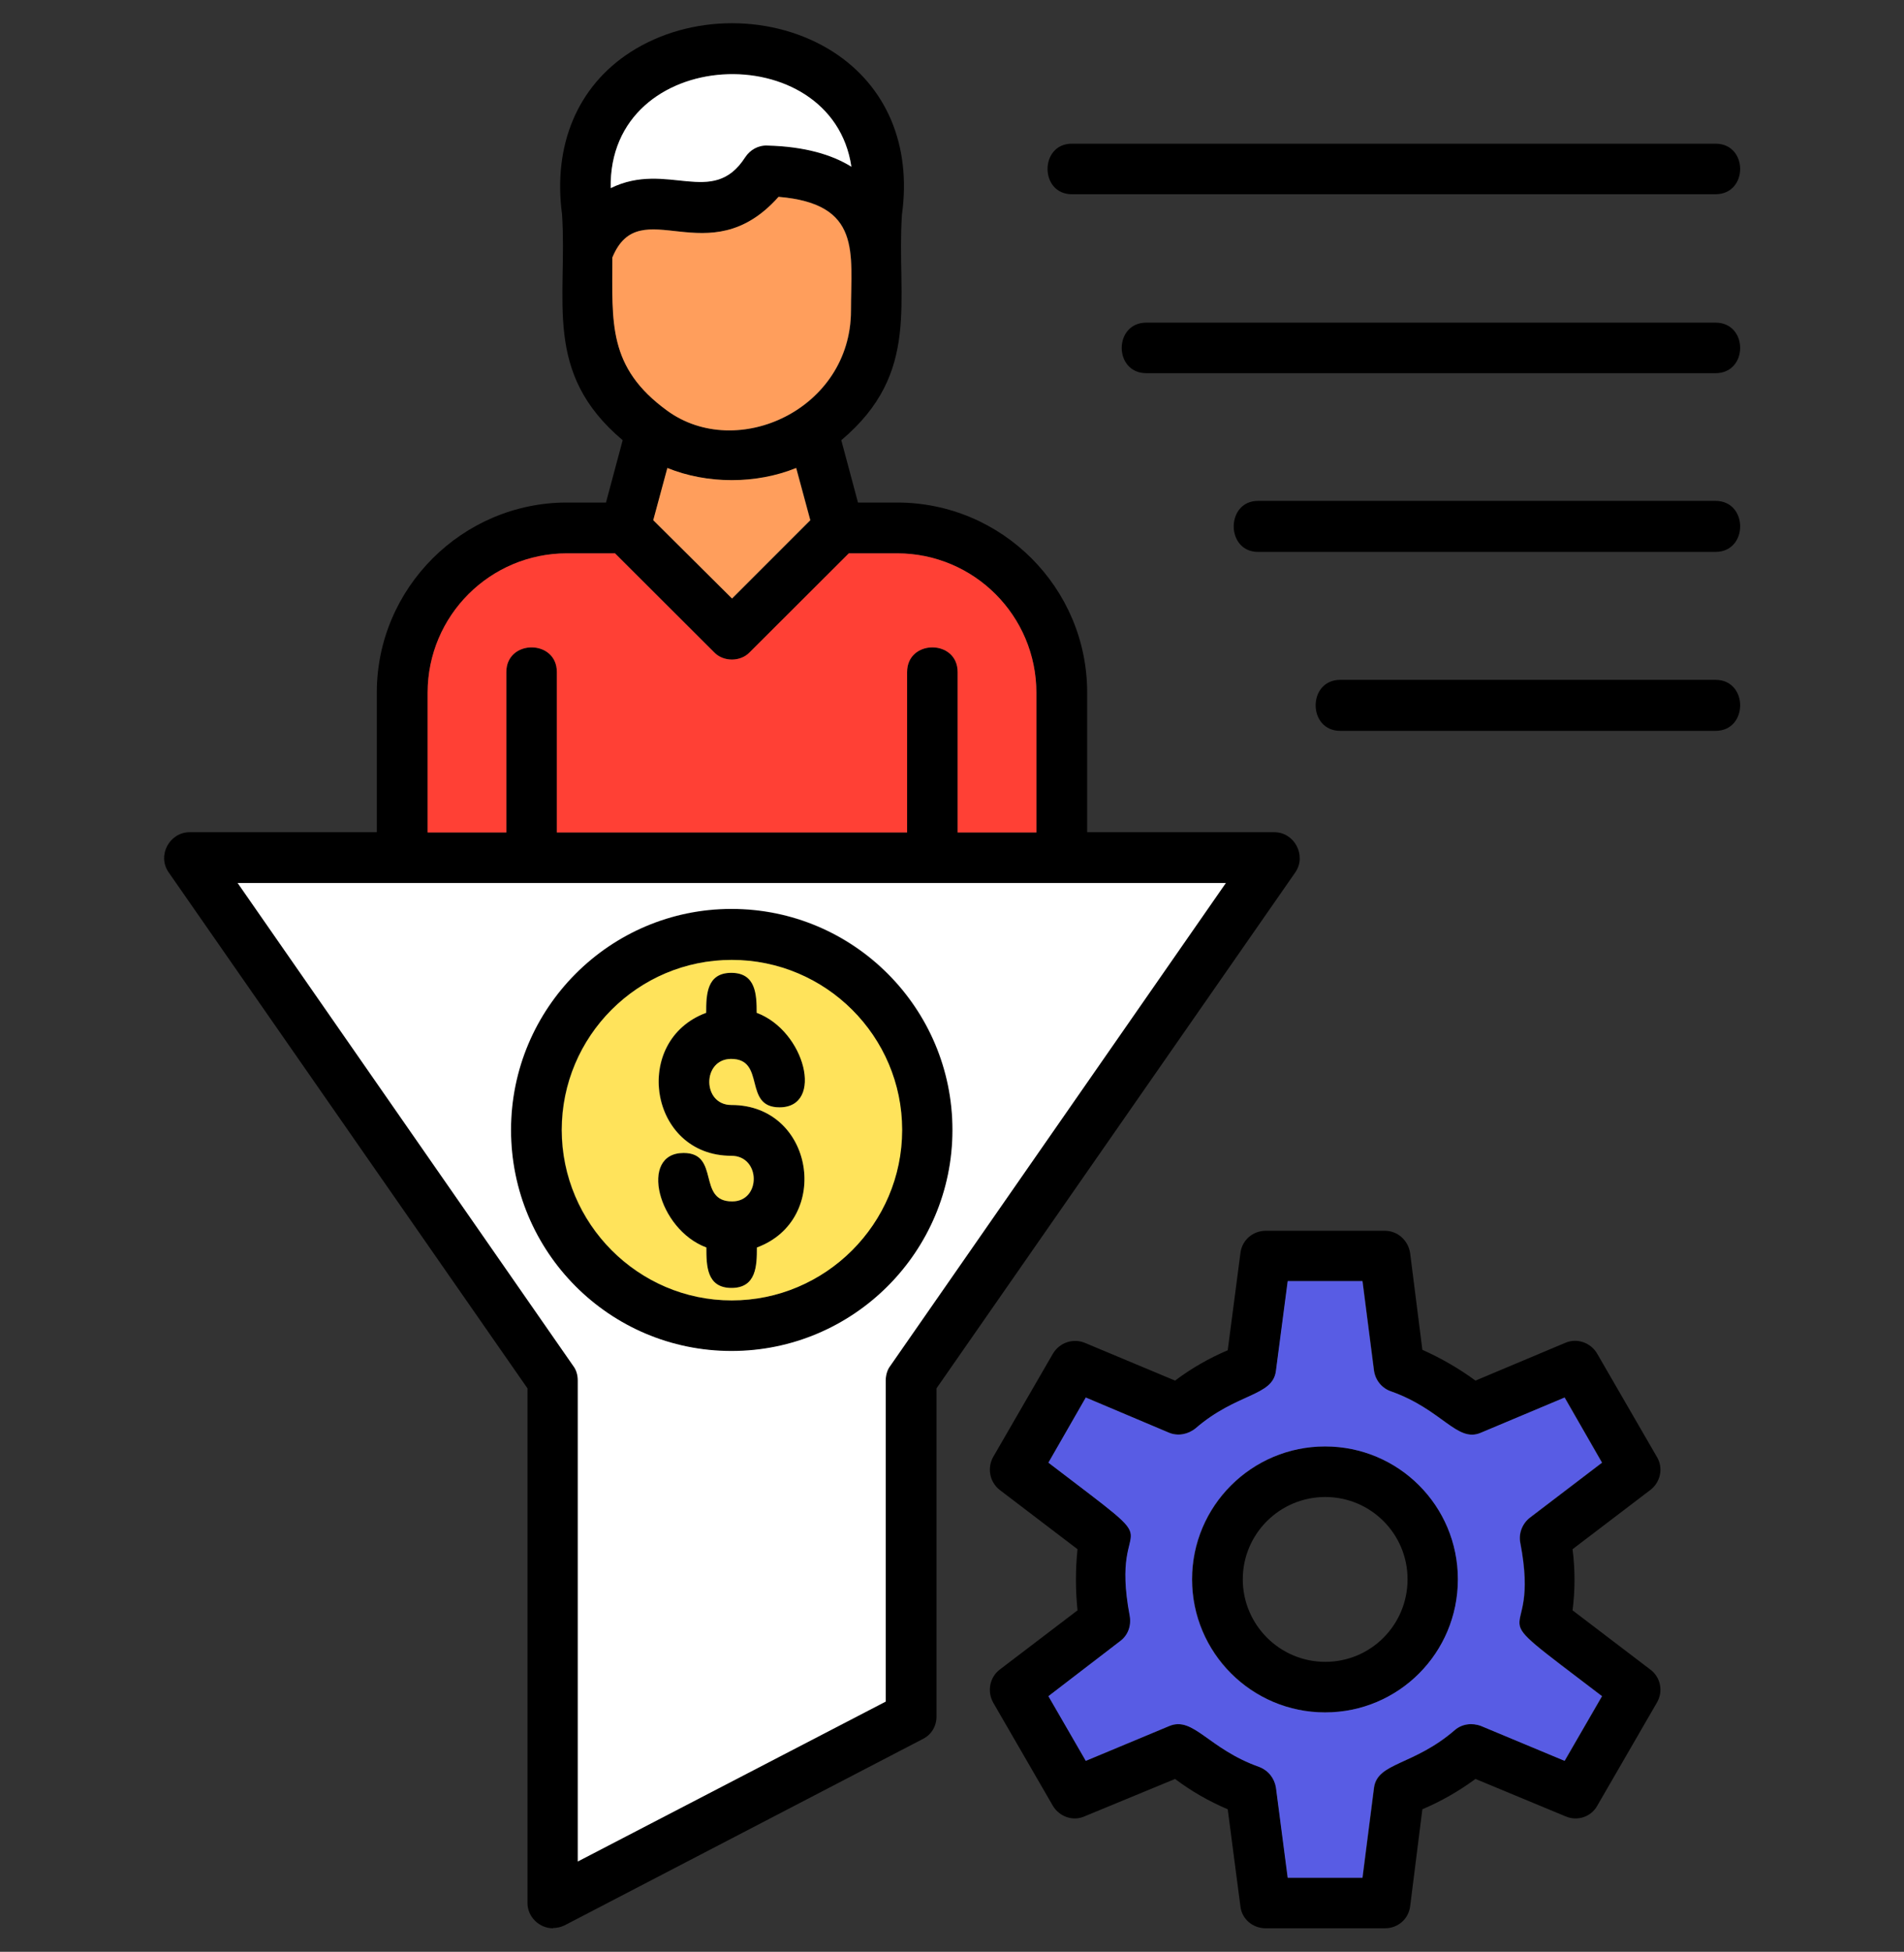
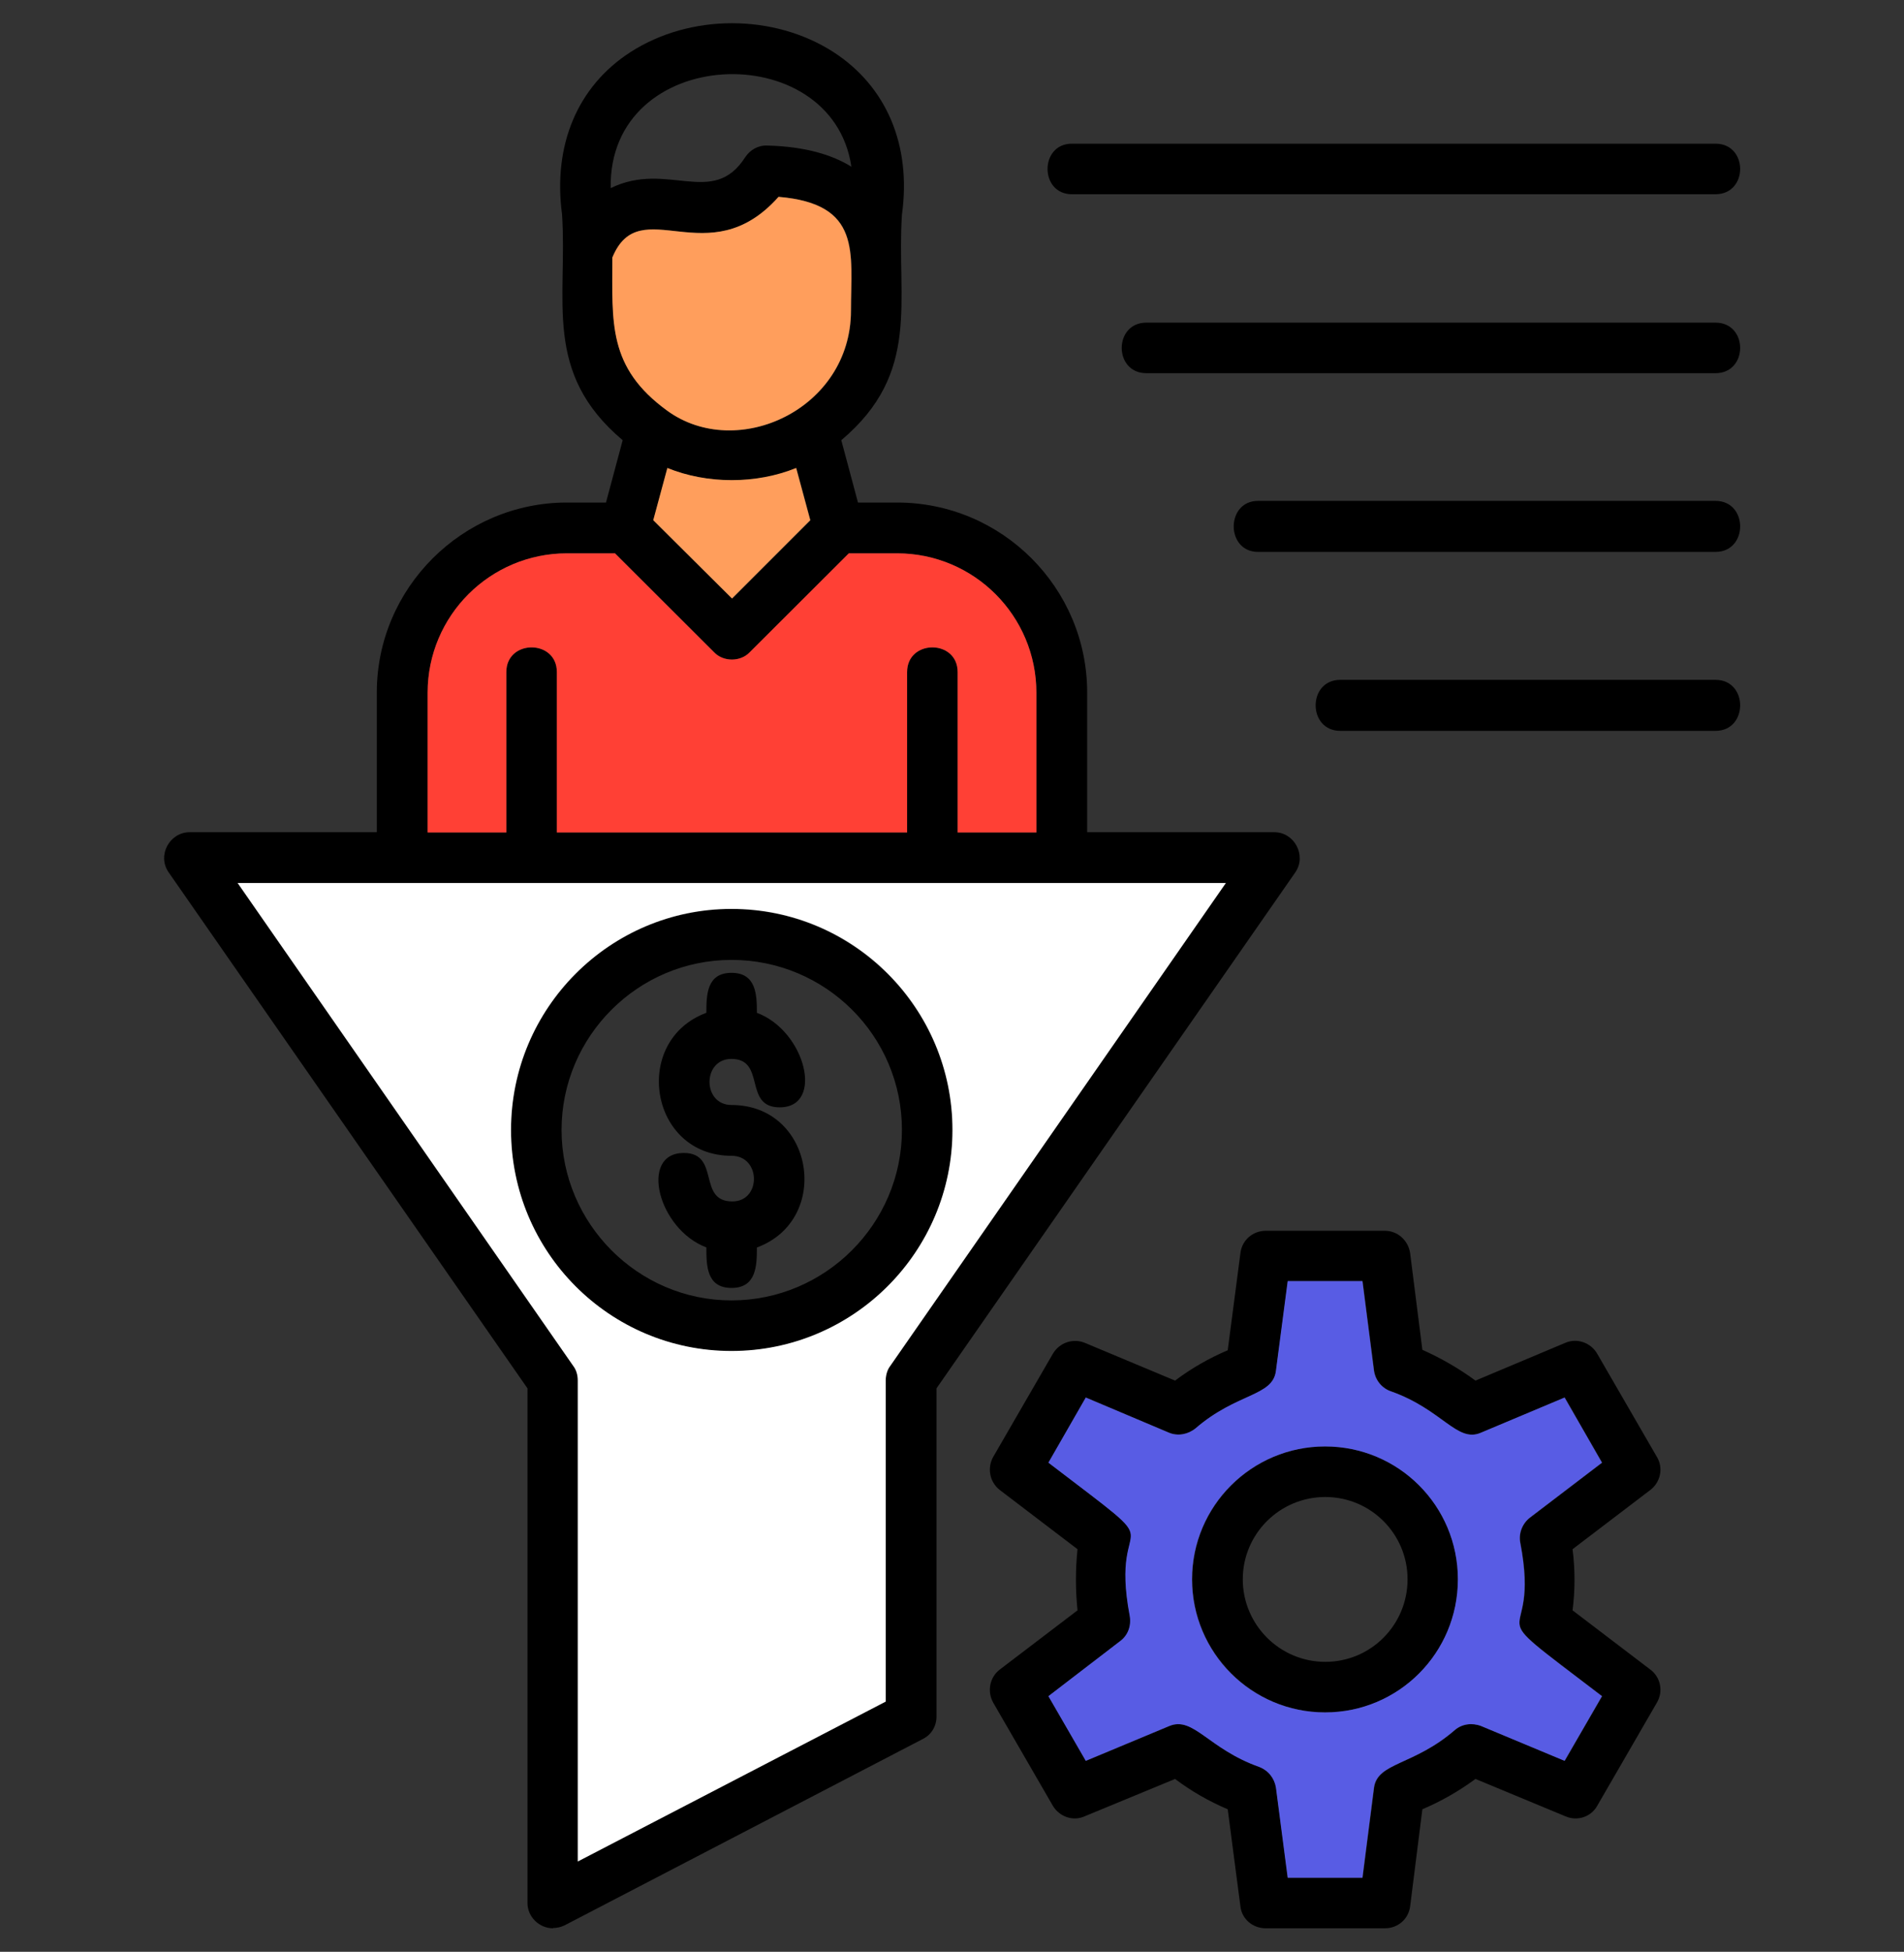
<svg xmlns="http://www.w3.org/2000/svg" id="Layer_1" viewBox="0 0 81 83">
  <rect x="0" y="0" width="81" height="83" fill="#333333" stroke="none" />
  <defs>
    <style>
      .cls-1 {
        fill: #ff9e5c;
      }

      .cls-1, .cls-2, .cls-3, .cls-4, .cls-5, .cls-6 {
        fill-rule: evenodd;
      }

      .cls-2 {
        fill: #fff;
      }

      .cls-3 {
        fill: #ff4035;
      }

      .cls-7 {
        fill: none;
        stroke: #fff;
        stroke-miterlimit: 10;
        stroke-width: 3px;
      }

      .cls-4 {
        fill: #ffe35b;
      }

      .cls-5 {
        fill: #585ce4;
      }
    </style>
  </defs>
  <rect class="cls-7" x="-265.83" y="-2006.02" width="1073.58" height="2122.93" />
  <g>
    <path class="cls-6" d="M72.98,31.08h-15.96c-1.4,0-1.4-2.17,0-2.17h15.96c1.4,0,1.4,2.17,0,2.17ZM23.52,82c-.58,0-1.08-.49-1.08-1.07v-21.89l-15.27-21.95c-.49-.71.04-1.7.9-1.7h7.96v-5.94c0-4.45,3.65-8.08,8.09-8.08h1.66l.71-2.65c-3.42-2.88-2.34-5.94-2.58-9.61-.39-2.93.65-5.44,2.92-6.9,2.54-1.63,6.08-1.63,8.62,0,2.26,1.46,3.33,3.96,2.92,6.92-.24,3.65.84,6.71-2.58,9.59l.71,2.65h1.66c4.47,0,8.09,3.63,8.09,8.08v5.94h7.96c.86,0,1.38.99.9,1.7l-15.27,21.95v13.96c0,.41-.22.77-.58.95l-15.25,7.93c-.15.07-.32.11-.49.11ZM10.11,37.55l14.28,20.54c.13.17.19.39.19.62v20.45l13.1-6.8v-13.65c0-.22.06-.45.19-.62l14.28-20.54H10.11ZM27.8,22.13l3.35,3.33,3.33-3.33-.6-2.22c-1.7.69-3.78.69-5.48,0l-.6,2.22ZM18.19,35.4h3.35v-6.82c0-1.4,2.15-1.4,2.15,0v6.82h14.9v-6.82c0-1.4,2.15-1.4,2.15,0v6.82h3.35v-5.94c0-3.27-2.65-5.93-5.93-5.93h-2.04l-4.22,4.21c-.39.41-1.12.41-1.51,0l-4.22-4.21h-2.04c-3.27,0-5.93,2.65-5.93,5.93v5.94ZM26.06,10.95c0,2.77-.21,4.67,2.34,6.52,2.97,2.15,7.81-.07,7.81-4.26,0-2.47.47-4.54-3.08-4.84-2.99,3.36-5.89-.28-7.07,2.58ZM25.98,8c2.41-1.18,4.34.84,5.72-1.31.21-.32.56-.52.95-.5,1.59.04,2.75.39,3.57.9-.82-5.57-10.36-5.2-10.24.92ZM58.92,82h-5.08c-.54,0-1.01-.39-1.07-.93l-.54-4.13c-.8-.34-1.55-.77-2.24-1.29l-3.85,1.59c-.49.22-1.07.02-1.35-.45l-2.54-4.39c-.26-.47-.15-1.07.28-1.4l3.31-2.52c-.09-.86-.09-1.74,0-2.6l-3.31-2.52c-.43-.34-.54-.93-.28-1.4l2.54-4.39c.28-.47.84-.67,1.35-.47l3.85,1.61c.69-.52,1.44-.95,2.24-1.29l.54-4.13c.06-.54.52-.95,1.07-.95h5.08c.54,0,.99.41,1.07.95l.52,4.11c.8.36,1.55.79,2.26,1.31l3.83-1.61c.5-.21,1.08,0,1.35.47l2.54,4.39c.28.47.15,1.07-.28,1.4l-3.31,2.52c.11.86.11,1.74,0,2.6l3.31,2.52c.43.32.56.92.28,1.4l-2.54,4.39c-.26.47-.84.67-1.35.45l-3.83-1.59c-.71.52-1.46.95-2.26,1.29l-.52,4.13c-.07.54-.52.93-1.07.93ZM54.79,79.85h3.18l.49-3.83c.15-1.08,1.68-.93,3.44-2.45.3-.26.73-.32,1.12-.17l3.55,1.48,1.59-2.75c-5.66-4.32-2.54-1.68-3.48-6.54-.07-.39.09-.8.41-1.05l3.07-2.34-1.59-2.77-3.57,1.5c-1.01.43-1.64-.99-3.81-1.76-.39-.13-.67-.47-.73-.88l-.49-3.81h-3.18l-.5,3.81c-.13,1.1-1.66.93-3.42,2.45-.32.26-.75.34-1.12.19l-3.55-1.5-1.59,2.77c5.65,4.32,2.54,1.66,3.46,6.52.07.41-.07.82-.41,1.07l-3.05,2.34,1.59,2.75,3.55-1.48c1.03-.43,1.66.97,3.83,1.74.39.15.65.49.71.88l.5,3.83ZM56.38,72.82c-3.12,0-5.66-2.54-5.66-5.66s2.54-5.65,5.66-5.65,5.65,2.52,5.65,5.65-2.52,5.66-5.65,5.66ZM56.38,63.66c-1.94,0-3.51,1.57-3.51,3.5s1.57,3.51,3.51,3.51,3.5-1.57,3.5-3.51-1.57-3.5-3.5-3.5ZM31.12,57.46c-5.18,0-9.38-4.21-9.38-9.4s4.21-9.4,9.38-9.4,9.4,4.22,9.4,9.4-4.21,9.4-9.4,9.4ZM31.12,40.82c-3.98,0-7.23,3.25-7.23,7.23s3.25,7.25,7.23,7.25,7.25-3.25,7.25-7.25-3.25-7.23-7.25-7.23ZM30.06,53.05c-2.07-.77-2.88-4.02-.97-4.02,1.57,0,.56,2.07,2.07,2.06,1.23,0,1.22-1.94-.04-1.94-3.5,0-4.26-4.9-1.07-6.08,0-.77.02-1.7,1.07-1.7s1.08.93,1.08,1.7c2.07.77,2.88,4.02.97,4.02-1.57,0-.56-2.07-2.07-2.06-1.23.02-1.22,1.96.02,1.96,3.51,0,4.28,4.88,1.08,6.06,0,.77-.02,1.72-1.08,1.72s-1.07-.95-1.07-1.72ZM72.98,8.26h-27.38c-1.38,0-1.38-2.15,0-2.15h27.38c1.4,0,1.4,2.15,0,2.15ZM72.98,15.87h-24.21c-1.4,0-1.4-2.15,0-2.15h24.21c1.4,0,1.4,2.15,0,2.15ZM72.98,23.47h-19.46c-1.38,0-1.38-2.17,0-2.17h19.46c1.4,0,1.4,2.17,0,2.17Z" />
-     <path class="cls-4" d="M38.38,48.05c0-3.98-3.25-7.23-7.25-7.23s-7.23,3.25-7.23,7.23,3.25,7.25,7.23,7.25,7.25-3.25,7.25-7.25ZM31.12,46.99c3.51,0,4.28,4.88,1.08,6.06,0,.77-.02,1.72-1.08,1.72s-1.07-.95-1.07-1.72c-2.07-.77-2.88-4.02-.97-4.02,1.57,0,.56,2.07,2.07,2.06,1.23,0,1.22-1.94-.04-1.94-3.5,0-4.26-4.9-1.07-6.08,0-.77.02-1.7,1.07-1.7s1.08.93,1.08,1.7c2.07.77,2.88,4.02.97,4.02-1.57,0-.56-2.07-2.07-2.06-1.23.02-1.22,1.96.02,1.96Z" />
    <path class="cls-2" d="M31.12,38.65c5.2,0,9.4,4.22,9.4,9.4s-4.21,9.4-9.4,9.4-9.38-4.21-9.38-9.4,4.21-9.4,9.38-9.4ZM37.87,58.09l14.28-20.54H10.11l14.28,20.54c.13.17.19.39.19.62v20.45l13.1-6.8v-13.65c0-.22.06-.45.19-.62Z" />
    <path class="cls-5" d="M50.71,67.16c0-3.12,2.54-5.65,5.66-5.65s5.65,2.52,5.65,5.65-2.52,5.66-5.65,5.66-5.66-2.54-5.66-5.66ZM49.74,60.93l-3.55-1.5-1.59,2.77c5.65,4.32,2.54,1.66,3.46,6.52.07.41-.07.82-.41,1.07l-3.05,2.34,1.59,2.75,3.55-1.48c1.03-.43,1.66.97,3.83,1.74.39.15.65.49.71.88l.5,3.83h3.18l.49-3.83c.15-1.08,1.68-.93,3.44-2.45.3-.26.73-.32,1.12-.17l3.55,1.48,1.59-2.75c-5.66-4.32-2.54-1.68-3.48-6.54-.07-.39.09-.8.41-1.05l3.07-2.34-1.59-2.77-3.57,1.5c-1.01.43-1.64-.99-3.81-1.76-.39-.13-.67-.47-.73-.88l-.49-3.81h-3.18l-.5,3.81c-.13,1.1-1.66.93-3.42,2.45-.32.26-.75.34-1.12.19Z" />
-     <path class="cls-2" d="M25.98,8c2.41-1.18,4.34.84,5.72-1.31.21-.32.56-.52.95-.5,1.59.04,2.75.39,3.57.9-.82-5.57-10.36-5.2-10.24.92Z" />
    <path class="cls-1" d="M33.12,8.37c-2.99,3.36-5.89-.28-7.07,2.58,0,2.77-.21,4.67,2.34,6.52,2.97,2.15,7.81-.07,7.81-4.26,0-2.47.47-4.54-3.08-4.84ZM33.87,19.9c-1.7.69-3.78.69-5.48,0l-.6,2.22,3.35,3.33,3.33-3.33-.6-2.22Z" />
    <path class="cls-3" d="M36.11,23.53l-4.22,4.21c-.39.41-1.12.41-1.51,0l-4.22-4.21h-2.04c-3.27,0-5.93,2.65-5.93,5.93v5.94h3.35v-6.82c0-1.4,2.15-1.4,2.15,0v6.82h14.9v-6.82c0-1.4,2.15-1.4,2.15,0v6.82h3.35v-5.94c0-3.27-2.65-5.93-5.93-5.93h-2.04Z" />
  </g>
</svg>